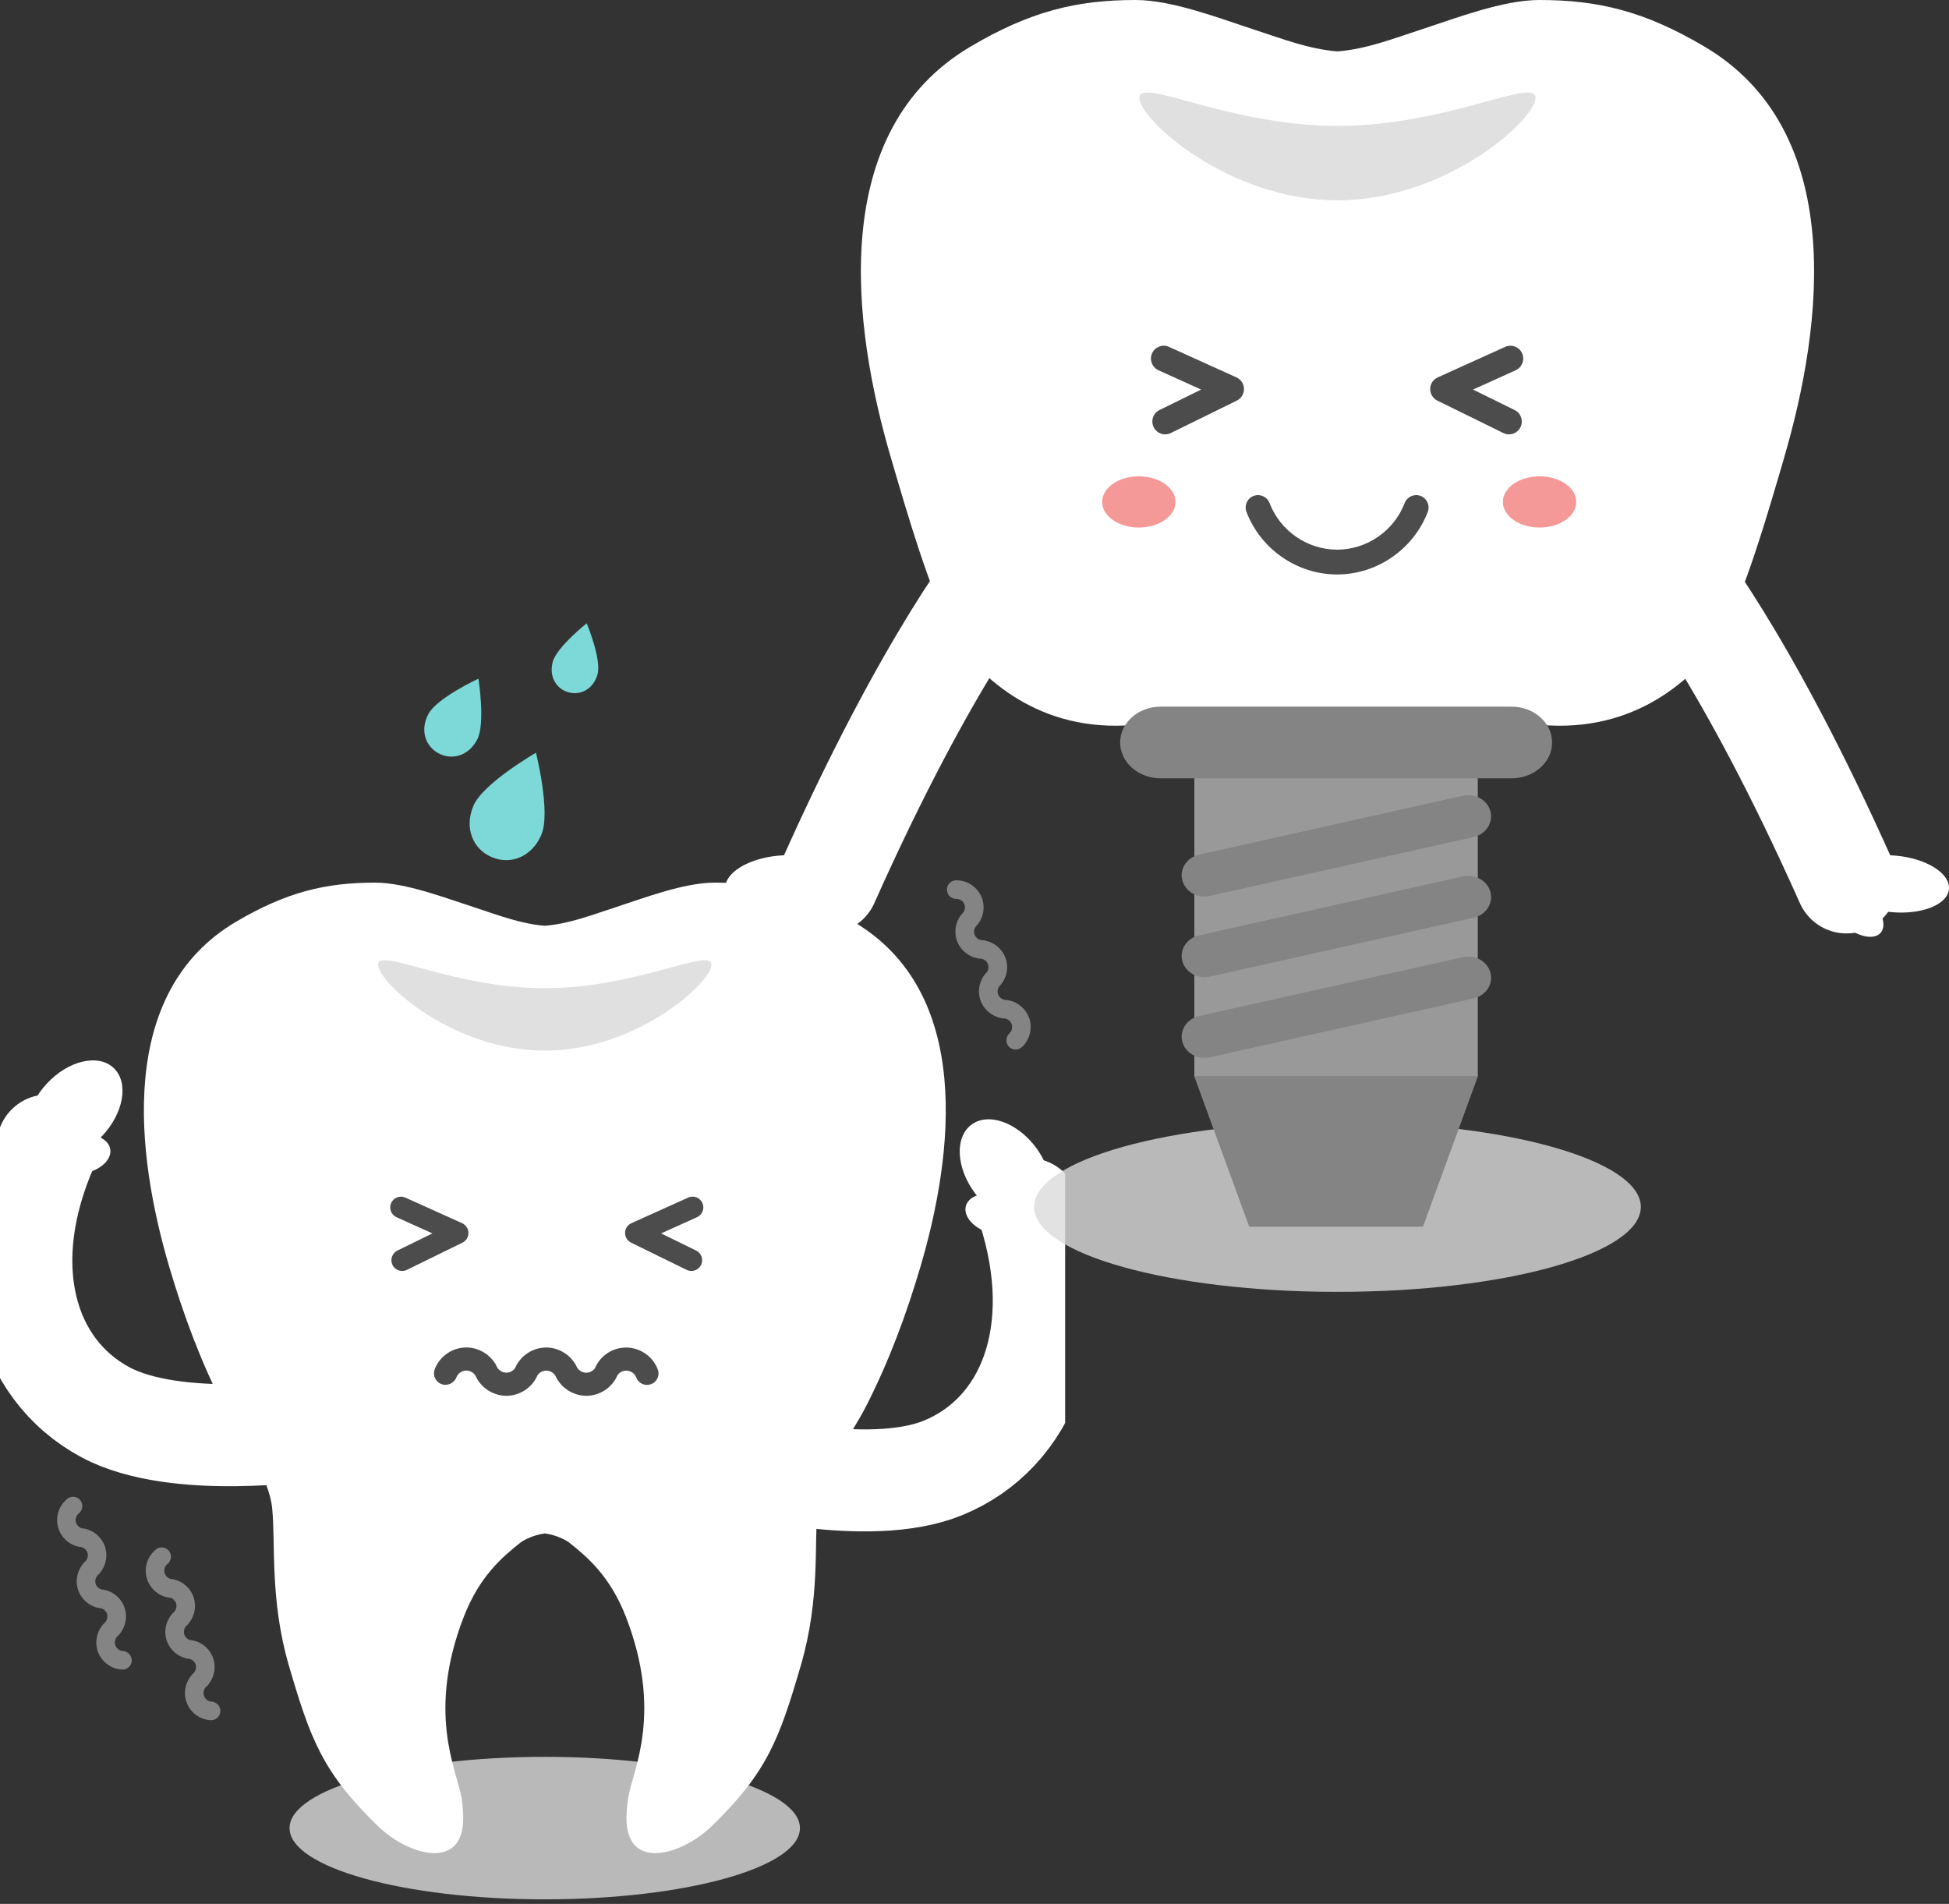
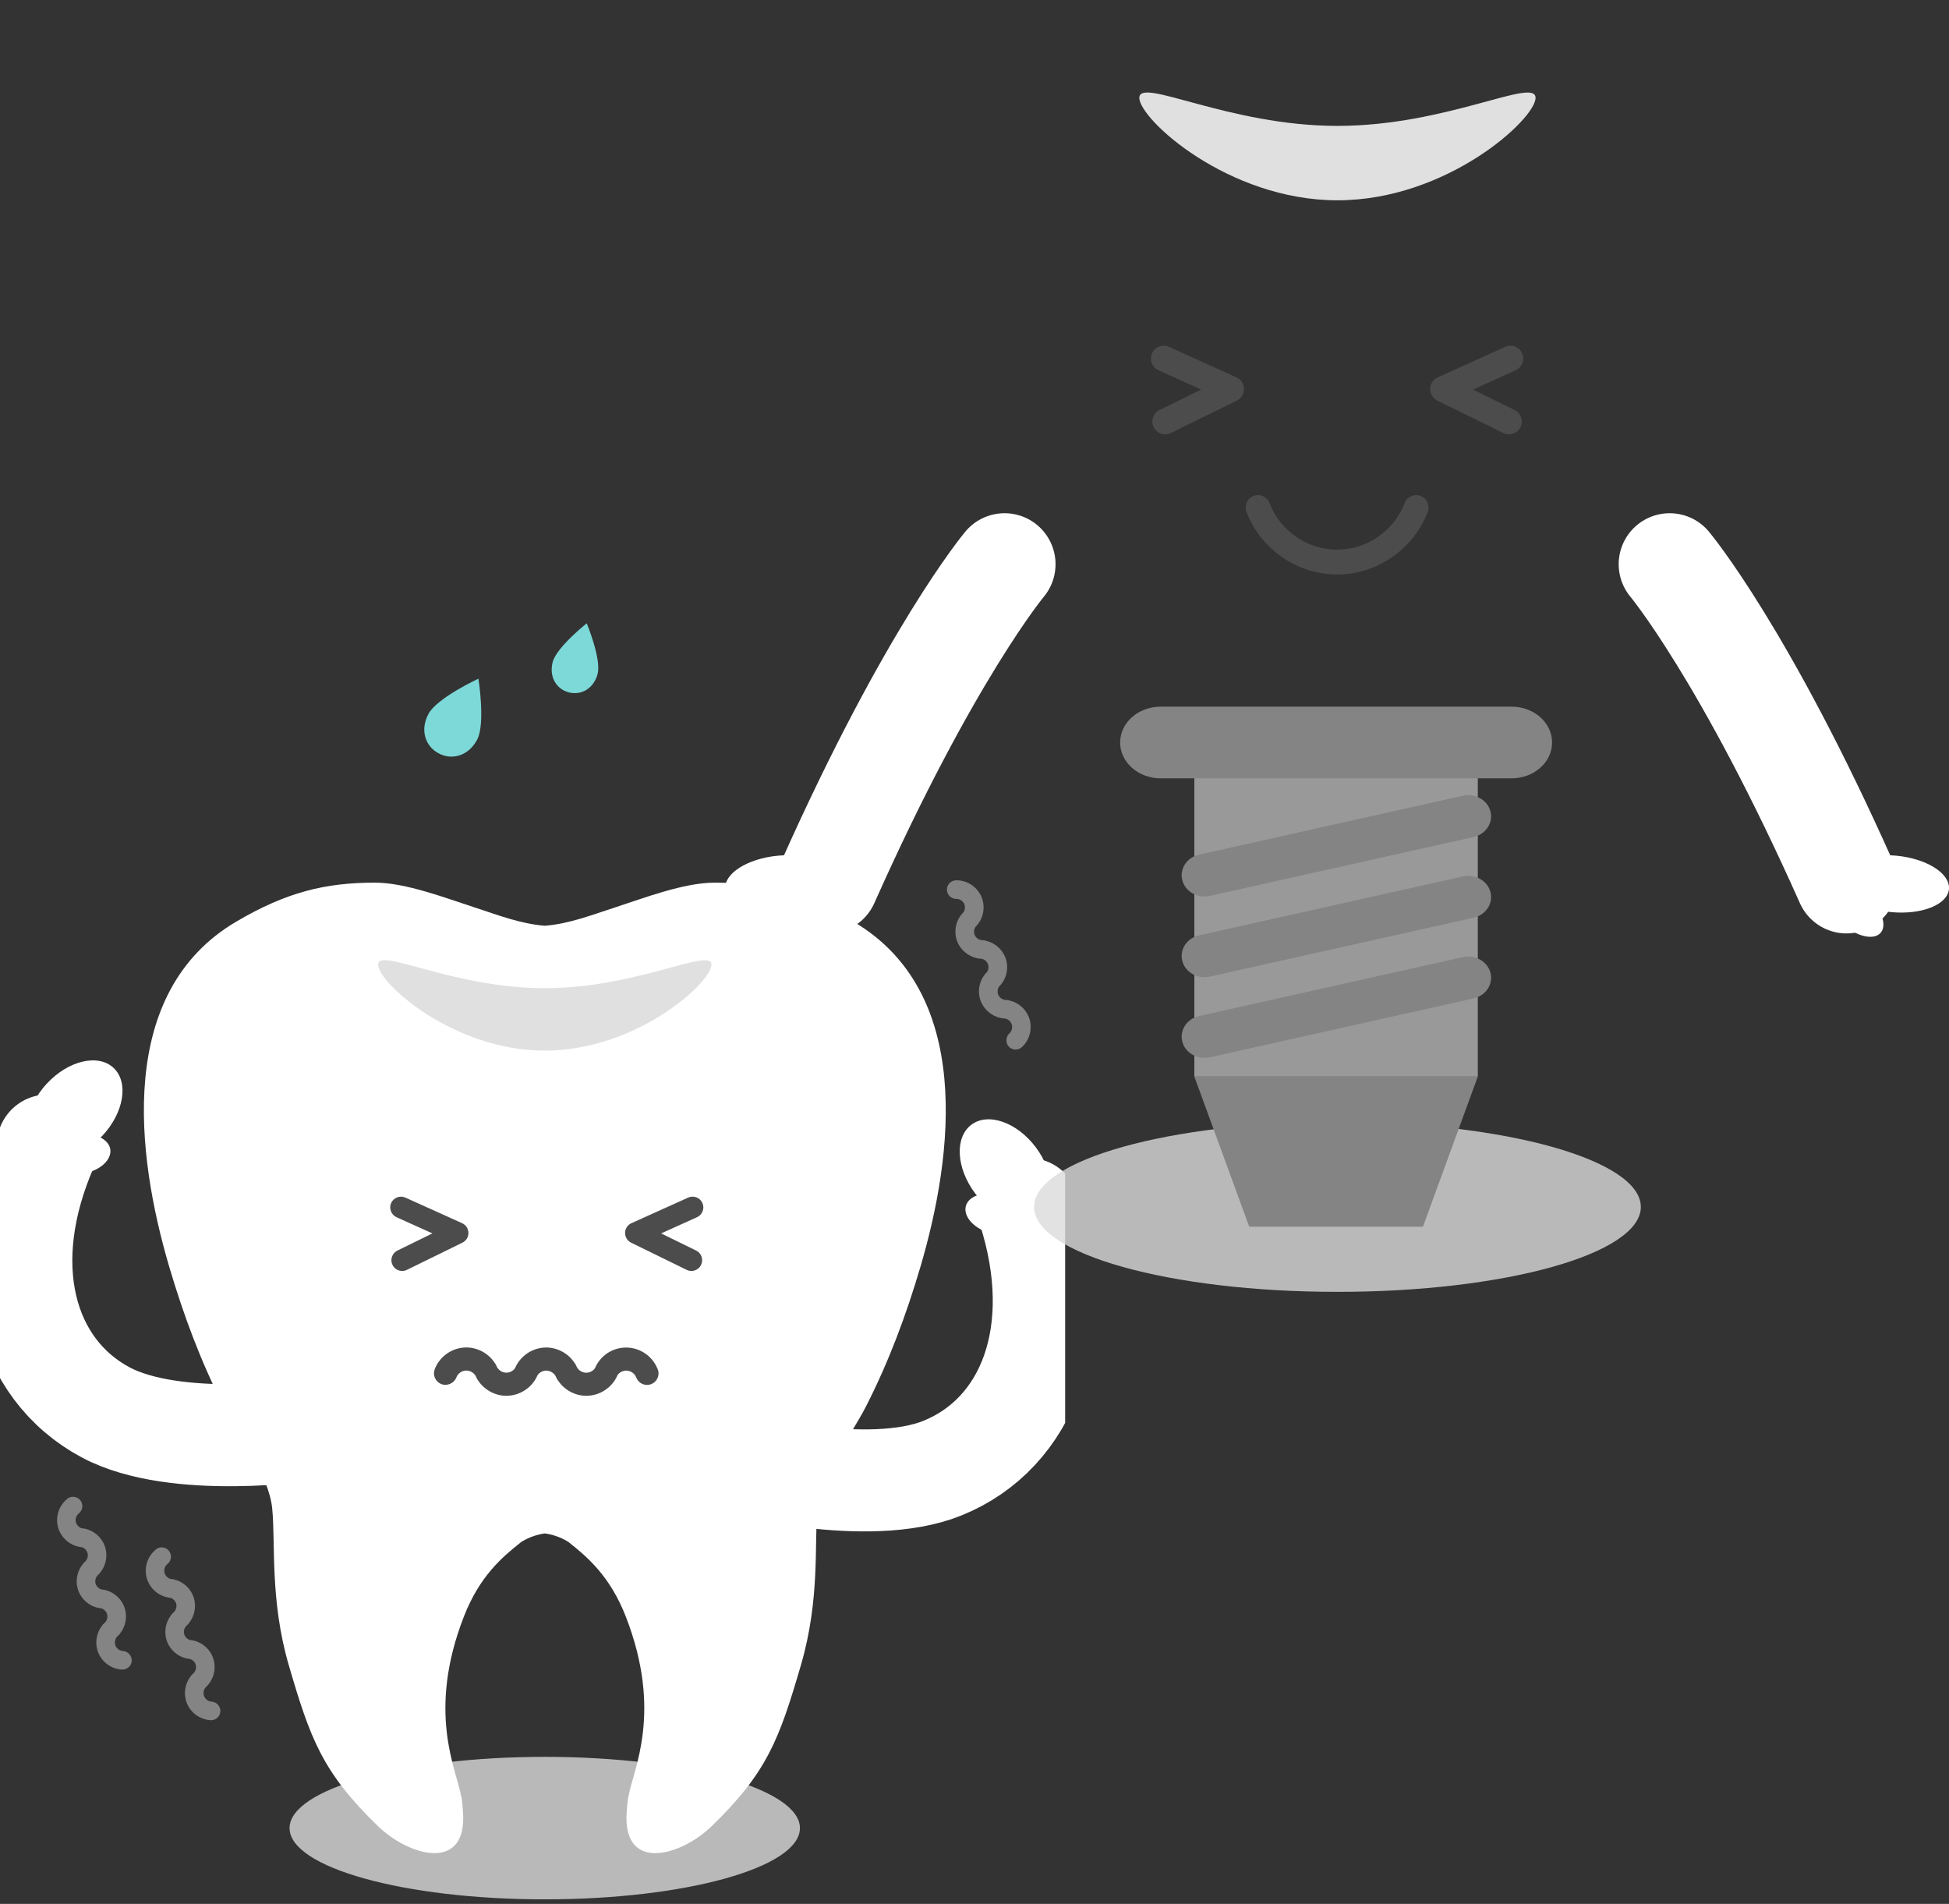
<svg xmlns="http://www.w3.org/2000/svg" width="172" height="168" viewBox="0 0 172 168" fill="none">
  <rect x="0" y="0" width="172" height="168" fill="#333333" stroke="none" />
  <g clip-path="url(#clip0_1027_662)">
    <g style="mix-blend-mode:multiply" opacity="0.8">
      <path d="M70.595 161.314C70.595 164.787 60.514 167.599 48.074 167.599C35.635 167.599 25.554 164.783 25.554 161.314C25.554 157.845 35.635 155.025 48.074 155.025C60.514 155.025 70.595 157.841 70.595 161.314Z" fill="#DBDBDB" />
    </g>
    <path d="M75.308 81.325C70.896 78.727 67.46 77.885 63.061 77.885C60.346 77.885 56.818 79.247 54.262 80.077C52.197 80.747 50.244 81.514 48.078 81.69C45.908 81.514 43.959 80.747 41.894 80.077C39.334 79.247 35.81 77.885 33.095 77.885C28.696 77.885 25.264 78.727 20.848 81.325C10.269 87.551 11.999 101.843 14.94 111.798C16.189 116.03 17.722 120.149 19.729 124.083C21.062 126.693 23.731 130.133 24.024 133.125C24.326 136.196 23.806 141.178 25.486 146.943C27.393 153.462 28.453 156.383 33.351 161.134C36.003 163.707 40.88 165.14 40.88 160.438C40.88 160.015 40.8 158.834 40.687 158.444C40.26 156.102 37.662 151.057 40.939 142.644C42.325 139.083 44.324 137.39 45.983 136.079C45.983 136.079 46.842 135.471 48.082 135.312C49.322 135.471 50.181 136.079 50.181 136.079C51.841 137.39 53.839 139.087 55.226 142.644C58.502 151.057 55.905 156.102 55.477 158.444C55.364 158.834 55.285 160.011 55.285 160.438C55.285 165.14 60.166 163.707 62.814 161.134C67.712 156.383 68.772 153.462 70.678 146.943C72.396 141.052 71.843 136.187 72.141 133.125C72.43 130.133 75.103 126.693 76.435 124.083C78.442 120.149 79.976 116.03 81.224 111.798C84.161 101.843 85.896 87.551 75.317 81.325H75.308Z" fill="white" />
    <path d="M62.781 85.125C62.781 86.701 56.199 92.705 48.075 92.705C39.95 92.705 33.368 86.701 33.368 85.125C33.368 83.55 39.955 87.199 48.075 87.199C56.195 87.199 62.781 83.55 62.781 85.125Z" fill="#E0E0E0" />
    <path d="M52.746 59.45C52.407 60.757 51.297 61.381 50.199 61.096C49.101 60.811 48.435 59.726 48.774 58.419C49.114 57.112 51.779 55 51.779 55C51.779 55 53.082 58.142 52.742 59.45H52.746Z" fill="#7DD8D8" />
    <path d="M42.1 65.282C41.35 66.698 39.892 67.109 38.71 66.476C37.52 65.847 37.055 64.41 37.809 62.998C38.564 61.582 42.221 59.885 42.221 59.885C42.221 59.885 42.858 63.87 42.104 65.282H42.1Z" fill="#7DD8D8" />
-     <path d="M47.785 73.641C46.947 75.618 45.058 76.343 43.398 75.635C41.739 74.935 40.947 73.075 41.781 71.097C42.619 69.12 47.299 66.421 47.299 66.421C47.299 66.421 48.619 71.663 47.781 73.641H47.785Z" fill="#7DD8D8" />
    <path d="M61.013 112.15C61.365 112.15 61.7 111.957 61.868 111.618C62.098 111.149 61.906 110.579 61.432 110.348L58.344 108.836L61.512 107.407C61.989 107.193 62.203 106.628 61.985 106.15C61.772 105.673 61.206 105.459 60.728 105.677L55.721 107.935C55.386 108.086 55.168 108.417 55.164 108.786C55.16 109.154 55.365 109.494 55.696 109.653L60.598 112.054C60.733 112.121 60.875 112.15 61.017 112.15H61.013Z" fill="#4C4C4C" />
    <path d="M35.488 112.151C35.627 112.151 35.773 112.121 35.907 112.054L40.809 109.653C41.141 109.49 41.346 109.155 41.342 108.786C41.333 108.417 41.115 108.086 40.784 107.936L35.777 105.677C35.3 105.464 34.738 105.677 34.52 106.151C34.307 106.628 34.52 107.19 34.994 107.408L38.161 108.836L35.074 110.349C34.604 110.579 34.407 111.149 34.638 111.618C34.805 111.954 35.141 112.151 35.492 112.151H35.488Z" fill="#4C4C4C" />
    <path d="M58.042 120.823C57.602 119.675 56.483 118.908 55.256 118.908C54.028 118.908 52.96 119.642 52.499 120.743C52.319 120.982 52.034 121.129 51.736 121.129C51.405 121.129 51.087 120.945 50.919 120.655C50.894 120.601 50.869 120.551 50.852 120.517C50.81 120.412 50.752 120.312 50.68 120.228C50.127 119.411 49.184 118.904 48.204 118.904C47.006 118.904 45.908 119.637 45.447 120.739C45.267 120.978 44.982 121.125 44.689 121.125C44.358 121.125 44.039 120.94 43.872 120.651C43.847 120.597 43.821 120.547 43.805 120.513C43.763 120.408 43.704 120.312 43.633 120.224C43.08 119.403 42.137 118.9 41.153 118.9C39.925 118.9 38.806 119.671 38.366 120.815C38.27 121.07 38.274 121.347 38.387 121.598C38.496 121.845 38.701 122.038 38.953 122.134C39.464 122.331 40.08 122.059 40.273 121.548C40.411 121.183 40.767 120.94 41.157 120.94C41.488 120.94 41.806 121.125 41.974 121.41C41.999 121.464 42.024 121.514 42.037 121.54C42.078 121.648 42.137 121.745 42.208 121.837C42.761 122.658 43.704 123.165 44.689 123.165C45.887 123.165 46.985 122.432 47.446 121.33C47.626 121.091 47.911 120.945 48.208 120.945C48.539 120.945 48.858 121.129 49.025 121.414C49.05 121.468 49.076 121.519 49.088 121.544C49.13 121.653 49.189 121.753 49.264 121.841C49.817 122.662 50.76 123.165 51.745 123.165C52.943 123.165 54.041 122.432 54.502 121.33C54.682 121.091 54.967 120.945 55.264 120.945C55.654 120.945 56.01 121.188 56.148 121.548C56.299 121.942 56.68 122.206 57.099 122.206C57.225 122.206 57.346 122.185 57.464 122.139C57.719 122.042 57.92 121.85 58.029 121.602C58.138 121.355 58.147 121.074 58.05 120.823H58.042Z" fill="#4C4C4C" />
    <path d="M13.759 136.728C12.988 137.343 12.674 138.391 12.976 139.334C13.269 140.251 14.103 140.913 15.058 140.993C15.284 141.072 15.469 141.253 15.54 141.479C15.619 141.73 15.556 142.019 15.376 142.221C15.343 142.254 15.309 142.283 15.288 142.304C15.217 142.363 15.159 142.43 15.108 142.51C14.618 143.134 14.459 143.98 14.702 144.73C14.995 145.648 15.829 146.31 16.784 146.389C17.01 146.469 17.195 146.649 17.266 146.875C17.346 147.131 17.283 147.42 17.107 147.617C17.073 147.651 17.04 147.68 17.019 147.701C16.948 147.76 16.889 147.827 16.839 147.902C16.348 148.526 16.189 149.373 16.432 150.127C16.734 151.07 17.597 151.736 18.582 151.79C18.799 151.803 19.013 151.727 19.177 151.585C19.34 151.438 19.436 151.237 19.449 151.019C19.474 150.579 19.114 150.177 18.678 150.152C18.364 150.135 18.091 149.922 17.995 149.624C17.916 149.373 17.978 149.084 18.154 148.882C18.188 148.849 18.221 148.82 18.238 148.803C18.309 148.744 18.372 148.677 18.422 148.598C18.917 147.973 19.072 147.127 18.829 146.373C18.536 145.455 17.702 144.793 16.747 144.713C16.52 144.634 16.336 144.454 16.265 144.227C16.185 143.976 16.248 143.687 16.424 143.486C16.457 143.452 16.491 143.423 16.508 143.406C16.583 143.348 16.642 143.281 16.692 143.201C17.182 142.577 17.341 141.73 17.098 140.976C16.805 140.059 15.971 139.397 15.016 139.317C14.79 139.242 14.605 139.057 14.534 138.831C14.438 138.533 14.534 138.202 14.781 138.005C15.045 137.796 15.154 137.436 15.05 137.113C15.02 137.017 14.97 136.929 14.907 136.849C14.769 136.677 14.576 136.568 14.354 136.547C14.136 136.522 13.922 136.585 13.751 136.723L13.759 136.728Z" fill="#848484" />
    <path d="M5.937 132.261C5.166 132.877 4.852 133.925 5.153 134.867C5.447 135.785 6.28 136.447 7.236 136.527C7.462 136.606 7.646 136.786 7.718 137.013C7.797 137.264 7.734 137.553 7.554 137.754C7.521 137.788 7.487 137.817 7.466 137.838C7.395 137.897 7.336 137.964 7.286 138.043C6.796 138.668 6.637 139.514 6.88 140.264C7.173 141.182 8.007 141.844 8.962 141.923C9.188 142.003 9.373 142.183 9.444 142.409C9.523 142.665 9.461 142.954 9.285 143.151C9.251 143.184 9.217 143.214 9.197 143.235C9.125 143.293 9.067 143.36 9.016 143.436C8.526 144.06 8.367 144.906 8.61 145.661C8.912 146.603 9.775 147.269 10.759 147.324C10.977 147.336 11.191 147.261 11.354 147.119C11.518 146.972 11.614 146.771 11.627 146.553C11.652 146.113 11.291 145.711 10.856 145.686C10.541 145.669 10.269 145.455 10.173 145.158C10.093 144.906 10.156 144.617 10.332 144.416C10.366 144.383 10.399 144.353 10.416 144.337C10.487 144.278 10.55 144.211 10.6 144.131C11.095 143.507 11.25 142.661 11.007 141.906C10.713 140.989 9.88 140.327 8.924 140.247C8.698 140.168 8.514 139.987 8.442 139.761C8.363 139.51 8.426 139.221 8.602 139.02C8.635 138.986 8.669 138.957 8.685 138.94C8.761 138.881 8.819 138.814 8.87 138.735C9.36 138.11 9.519 137.264 9.276 136.51C8.983 135.592 8.149 134.93 7.194 134.851C6.968 134.775 6.783 134.591 6.712 134.365C6.616 134.067 6.712 133.736 6.959 133.539C7.223 133.33 7.332 132.969 7.227 132.647C7.198 132.55 7.148 132.462 7.085 132.383C6.947 132.211 6.754 132.102 6.532 132.081C6.314 132.056 6.1 132.119 5.928 132.257L5.937 132.261Z" fill="#848484" />
    <path d="M84.383 77.676C85.372 77.668 86.277 78.279 86.638 79.197C86.99 80.093 86.763 81.132 86.076 81.799C85.951 82.004 85.925 82.26 86.009 82.482C86.106 82.729 86.34 82.913 86.604 82.955C86.65 82.955 86.696 82.963 86.726 82.963C86.818 82.963 86.91 82.98 86.994 83.01C87.769 83.181 88.427 83.739 88.716 84.472C89.068 85.368 88.841 86.408 88.154 87.074C88.029 87.279 88.004 87.535 88.087 87.757C88.184 88.004 88.418 88.188 88.682 88.23C88.728 88.23 88.774 88.234 88.804 88.239C88.896 88.239 88.984 88.251 89.072 88.281C89.847 88.452 90.505 89.01 90.794 89.747C91.154 90.665 90.911 91.729 90.182 92.399C90.019 92.546 89.809 92.625 89.591 92.613C89.374 92.604 89.168 92.508 89.026 92.349C88.728 92.026 88.754 91.481 89.076 91.188C89.306 90.979 89.386 90.639 89.269 90.346C89.172 90.099 88.942 89.915 88.674 89.873C88.628 89.873 88.582 89.864 88.557 89.864C88.464 89.864 88.372 89.852 88.284 89.822C87.509 89.65 86.851 89.093 86.558 88.356C86.206 87.459 86.432 86.42 87.119 85.754C87.245 85.549 87.27 85.293 87.186 85.071C87.09 84.824 86.86 84.639 86.591 84.598C86.545 84.598 86.499 84.589 86.474 84.589C86.382 84.589 86.29 84.577 86.202 84.547C85.427 84.376 84.769 83.818 84.48 83.085C84.128 82.188 84.354 81.149 85.041 80.483C85.167 80.278 85.192 80.022 85.108 79.8C84.995 79.507 84.706 79.314 84.396 79.318C84.057 79.318 83.747 79.113 83.625 78.799C83.587 78.707 83.571 78.606 83.566 78.505C83.566 78.283 83.646 78.078 83.801 77.923C83.956 77.768 84.161 77.68 84.379 77.68L84.383 77.676Z" fill="#848484" />
    <path d="M88.309 105.475C89.751 105.878 90.714 106.95 90.463 107.872C90.207 108.794 88.837 109.217 87.392 108.815C85.95 108.412 84.987 107.34 85.238 106.418C85.49 105.496 86.864 105.073 88.309 105.475Z" fill="white" />
    <path d="M65.026 129.144C65.026 129.144 76.616 132.203 83.177 129.546C90.71 126.5 94.251 117.559 90.765 106.682" stroke="white" stroke-width="9" stroke-linecap="round" stroke-linejoin="round" />
    <path d="M91.41 101.239C93.074 103.46 93.229 106.167 91.746 107.285C90.266 108.408 87.715 107.516 86.052 105.299C84.384 103.079 84.233 100.372 85.716 99.253C87.195 98.13 89.747 99.023 91.41 101.239Z" fill="white" />
    <path d="M6.783 100.137C5.308 100.385 4.235 101.348 4.386 102.291C4.541 103.238 5.857 103.803 7.336 103.556C8.811 103.313 9.883 102.345 9.732 101.403C9.577 100.46 8.258 99.89 6.783 100.137Z" fill="white" />
    <path d="M27.406 126.161C27.406 126.161 15.557 127.962 9.314 124.623C2.145 120.789 -0.415 111.521 4.21 101.08" stroke="white" stroke-width="9" stroke-linecap="round" stroke-linejoin="round" />
    <path d="M4.151 95.596C2.258 97.624 1.818 100.301 3.171 101.575C4.52 102.848 7.151 102.237 9.045 100.209C10.939 98.181 11.379 95.504 10.026 94.234C8.672 92.96 6.041 93.572 4.151 95.6V95.596Z" fill="white" />
  </g>
  <g clip-path="url(#clip1_1027_662)">
    <g style="mix-blend-mode:multiply" opacity="0.8">
      <path d="M144.804 106.499C144.804 110.642 132.819 113.995 118.03 113.995C103.241 113.995 91.257 110.637 91.257 106.499C91.257 102.362 103.241 98.999 118.03 98.999C132.819 98.999 144.804 102.357 144.804 106.499Z" fill="#DBDBDB" />
    </g>
-     <path d="M157.43 40.447C160.922 28.574 162.984 11.528 150.407 4.103C145.162 1.004 141.077 0 135.847 0C132.619 0 128.425 1.624 125.387 2.614C122.931 3.413 120.61 4.328 118.035 4.537C115.455 4.328 113.138 3.413 110.683 2.614C107.639 1.624 103.45 0 100.222 0C94.992 0 90.913 1.004 85.663 4.103C73.085 11.528 75.143 28.574 78.639 40.447C80.124 45.494 81.947 51.905 84.333 56.598C86.978 60.166 92.233 64.978 100.915 63.879C100.915 63.879 111.091 62.125 118.05 62.464C125.008 62.125 135.185 63.879 135.185 63.879C143.772 64.963 149.007 60.276 151.677 56.718C151.697 56.678 151.722 56.638 151.742 56.598C154.128 51.905 155.951 45.494 157.435 40.447H157.43Z" fill="white" />
    <path d="M135.513 8.635C135.513 10.514 127.688 17.675 118.03 17.675C108.371 17.675 100.546 10.514 100.546 8.635C100.546 6.756 108.376 11.109 118.03 11.109C127.683 11.109 135.513 6.761 135.513 8.635Z" fill="#E0E0E0" />
    <path d="M102.827 38.328C102.409 38.328 102.011 38.093 101.811 37.694C101.537 37.134 101.766 36.454 102.329 36.18L106 34.376L102.235 32.672C101.667 32.412 101.413 31.742 101.672 31.172C101.931 30.603 102.598 30.348 103.166 30.608L109.119 33.301C109.517 33.481 109.776 33.876 109.781 34.316C109.786 34.755 109.542 35.16 109.148 35.35L103.321 38.213C103.161 38.293 102.992 38.328 102.822 38.328H102.827Z" fill="#4C4C4C" />
    <path d="M133.173 38.328C133.008 38.328 132.839 38.293 132.674 38.213L126.847 35.35C126.453 35.155 126.209 34.755 126.214 34.316C126.219 33.876 126.478 33.481 126.881 33.301L132.834 30.608C133.402 30.353 134.069 30.608 134.328 31.172C134.582 31.742 134.328 32.412 133.76 32.672L129.995 34.376L133.666 36.18C134.224 36.454 134.458 37.134 134.184 37.694C133.989 38.093 133.586 38.328 133.168 38.328H133.173Z" fill="#4C4C4C" />
    <path d="M118 50.691C114.479 50.691 111.266 48.472 110.001 45.174C109.787 44.609 110.066 43.975 110.628 43.76C111.191 43.545 111.824 43.825 112.038 44.389C112.979 46.848 115.375 48.502 118 48.502C120.625 48.502 123.021 46.848 123.963 44.389C124.177 43.825 124.81 43.545 125.372 43.76C125.935 43.975 126.214 44.609 126 45.174C124.735 48.472 121.522 50.691 118 50.691Z" fill="#4C4C4C" />
    <path d="M130.417 66.517H105.402V95.001H130.417V66.517Z" fill="#999999" />
    <path d="M117.8 94.996H114.707H105.402L110.244 108.244H125.576L130.417 94.996H117.8Z" fill="#848484" />
    <path d="M136.973 65.518C136.973 67.267 135.369 68.681 133.391 68.681H102.434C100.456 68.681 98.853 67.267 98.853 65.518C98.853 63.769 100.456 62.355 102.434 62.355H133.391C135.369 62.355 136.973 63.769 136.973 65.518Z" fill="#848484" />
    <path d="M131.534 71.599C131.793 72.604 131.125 73.618 130.044 73.858L106.768 79.055C105.687 79.295 104.596 78.675 104.337 77.671C104.078 76.666 104.745 75.652 105.826 75.412L129.103 70.215C130.184 69.975 131.275 70.595 131.534 71.599Z" fill="#848484" />
    <path d="M131.534 78.721C131.793 79.725 131.125 80.739 130.044 80.979L106.768 86.176C105.687 86.416 104.596 85.796 104.337 84.792C104.078 83.788 104.745 82.773 105.826 82.533L129.103 77.336C130.184 77.096 131.275 77.716 131.534 78.721Z" fill="#848484" />
    <path d="M131.534 85.841C131.793 86.846 131.125 87.86 130.044 88.1L106.768 93.297C105.687 93.537 104.596 92.917 104.337 91.913C104.078 90.908 104.745 89.894 105.826 89.654L129.103 84.457C130.184 84.217 131.275 84.837 131.534 85.841Z" fill="#848484" />
-     <path d="M100.501 46.549C102.29 46.549 103.739 45.537 103.739 44.29C103.739 43.042 102.29 42.031 100.501 42.031C98.713 42.031 97.264 43.042 97.264 44.29C97.264 45.537 98.713 46.549 100.501 46.549Z" fill="#F49898" />
-     <path d="M135.868 46.549C137.656 46.549 139.105 45.537 139.105 44.29C139.105 43.042 137.656 42.031 135.868 42.031C134.079 42.031 132.63 43.042 132.63 44.29C132.63 45.537 134.079 46.549 135.868 46.549Z" fill="#F49898" />
    <path d="M164.966 79.23C163.751 78.031 162.172 77.526 161.44 78.096C160.707 78.67 161.101 80.099 162.316 81.299C163.532 82.493 165.111 83.003 165.843 82.428C166.575 81.858 166.182 80.424 164.966 79.225V79.23Z" fill="white" />
    <path d="M147.349 49.787C147.349 49.787 153.949 57.662 162.954 77.866" stroke="white" stroke-width="9" stroke-linecap="round" stroke-linejoin="round" />
    <path d="M171.995 78.46C171.866 79.834 169.579 80.739 166.884 80.484C164.19 80.229 162.113 78.905 162.242 77.531C162.372 76.156 164.663 75.252 167.353 75.507C170.047 75.762 172.125 77.086 171.995 78.46Z" fill="white" />
-     <path d="M71.033 79.23C72.249 78.031 73.828 77.526 74.56 78.096C75.292 78.67 74.898 80.099 73.683 81.299C72.468 82.493 70.889 83.003 70.156 82.428C69.424 81.858 69.818 80.424 71.033 79.225V79.23Z" fill="white" />
    <path d="M88.652 49.787C88.652 49.787 82.052 57.662 73.046 77.866" stroke="white" stroke-width="9" stroke-linecap="round" stroke-linejoin="round" />
    <path d="M64.005 78.46C64.134 79.834 66.421 80.739 69.115 80.484C71.81 80.229 73.887 78.905 73.758 77.531C73.628 76.156 71.342 75.252 68.647 75.507C65.952 75.762 63.875 77.086 64.005 78.46Z" fill="white" />
  </g>
  <defs>
    <clipPath id="clip0_1027_662">
      <rect width="94" height="112.603" fill="white" transform="translate(0 55)" />
    </clipPath>
    <clipPath id="clip1_1027_662">
      <rect width="108" height="114" fill="white" transform="translate(64)" />
    </clipPath>
  </defs>
</svg>